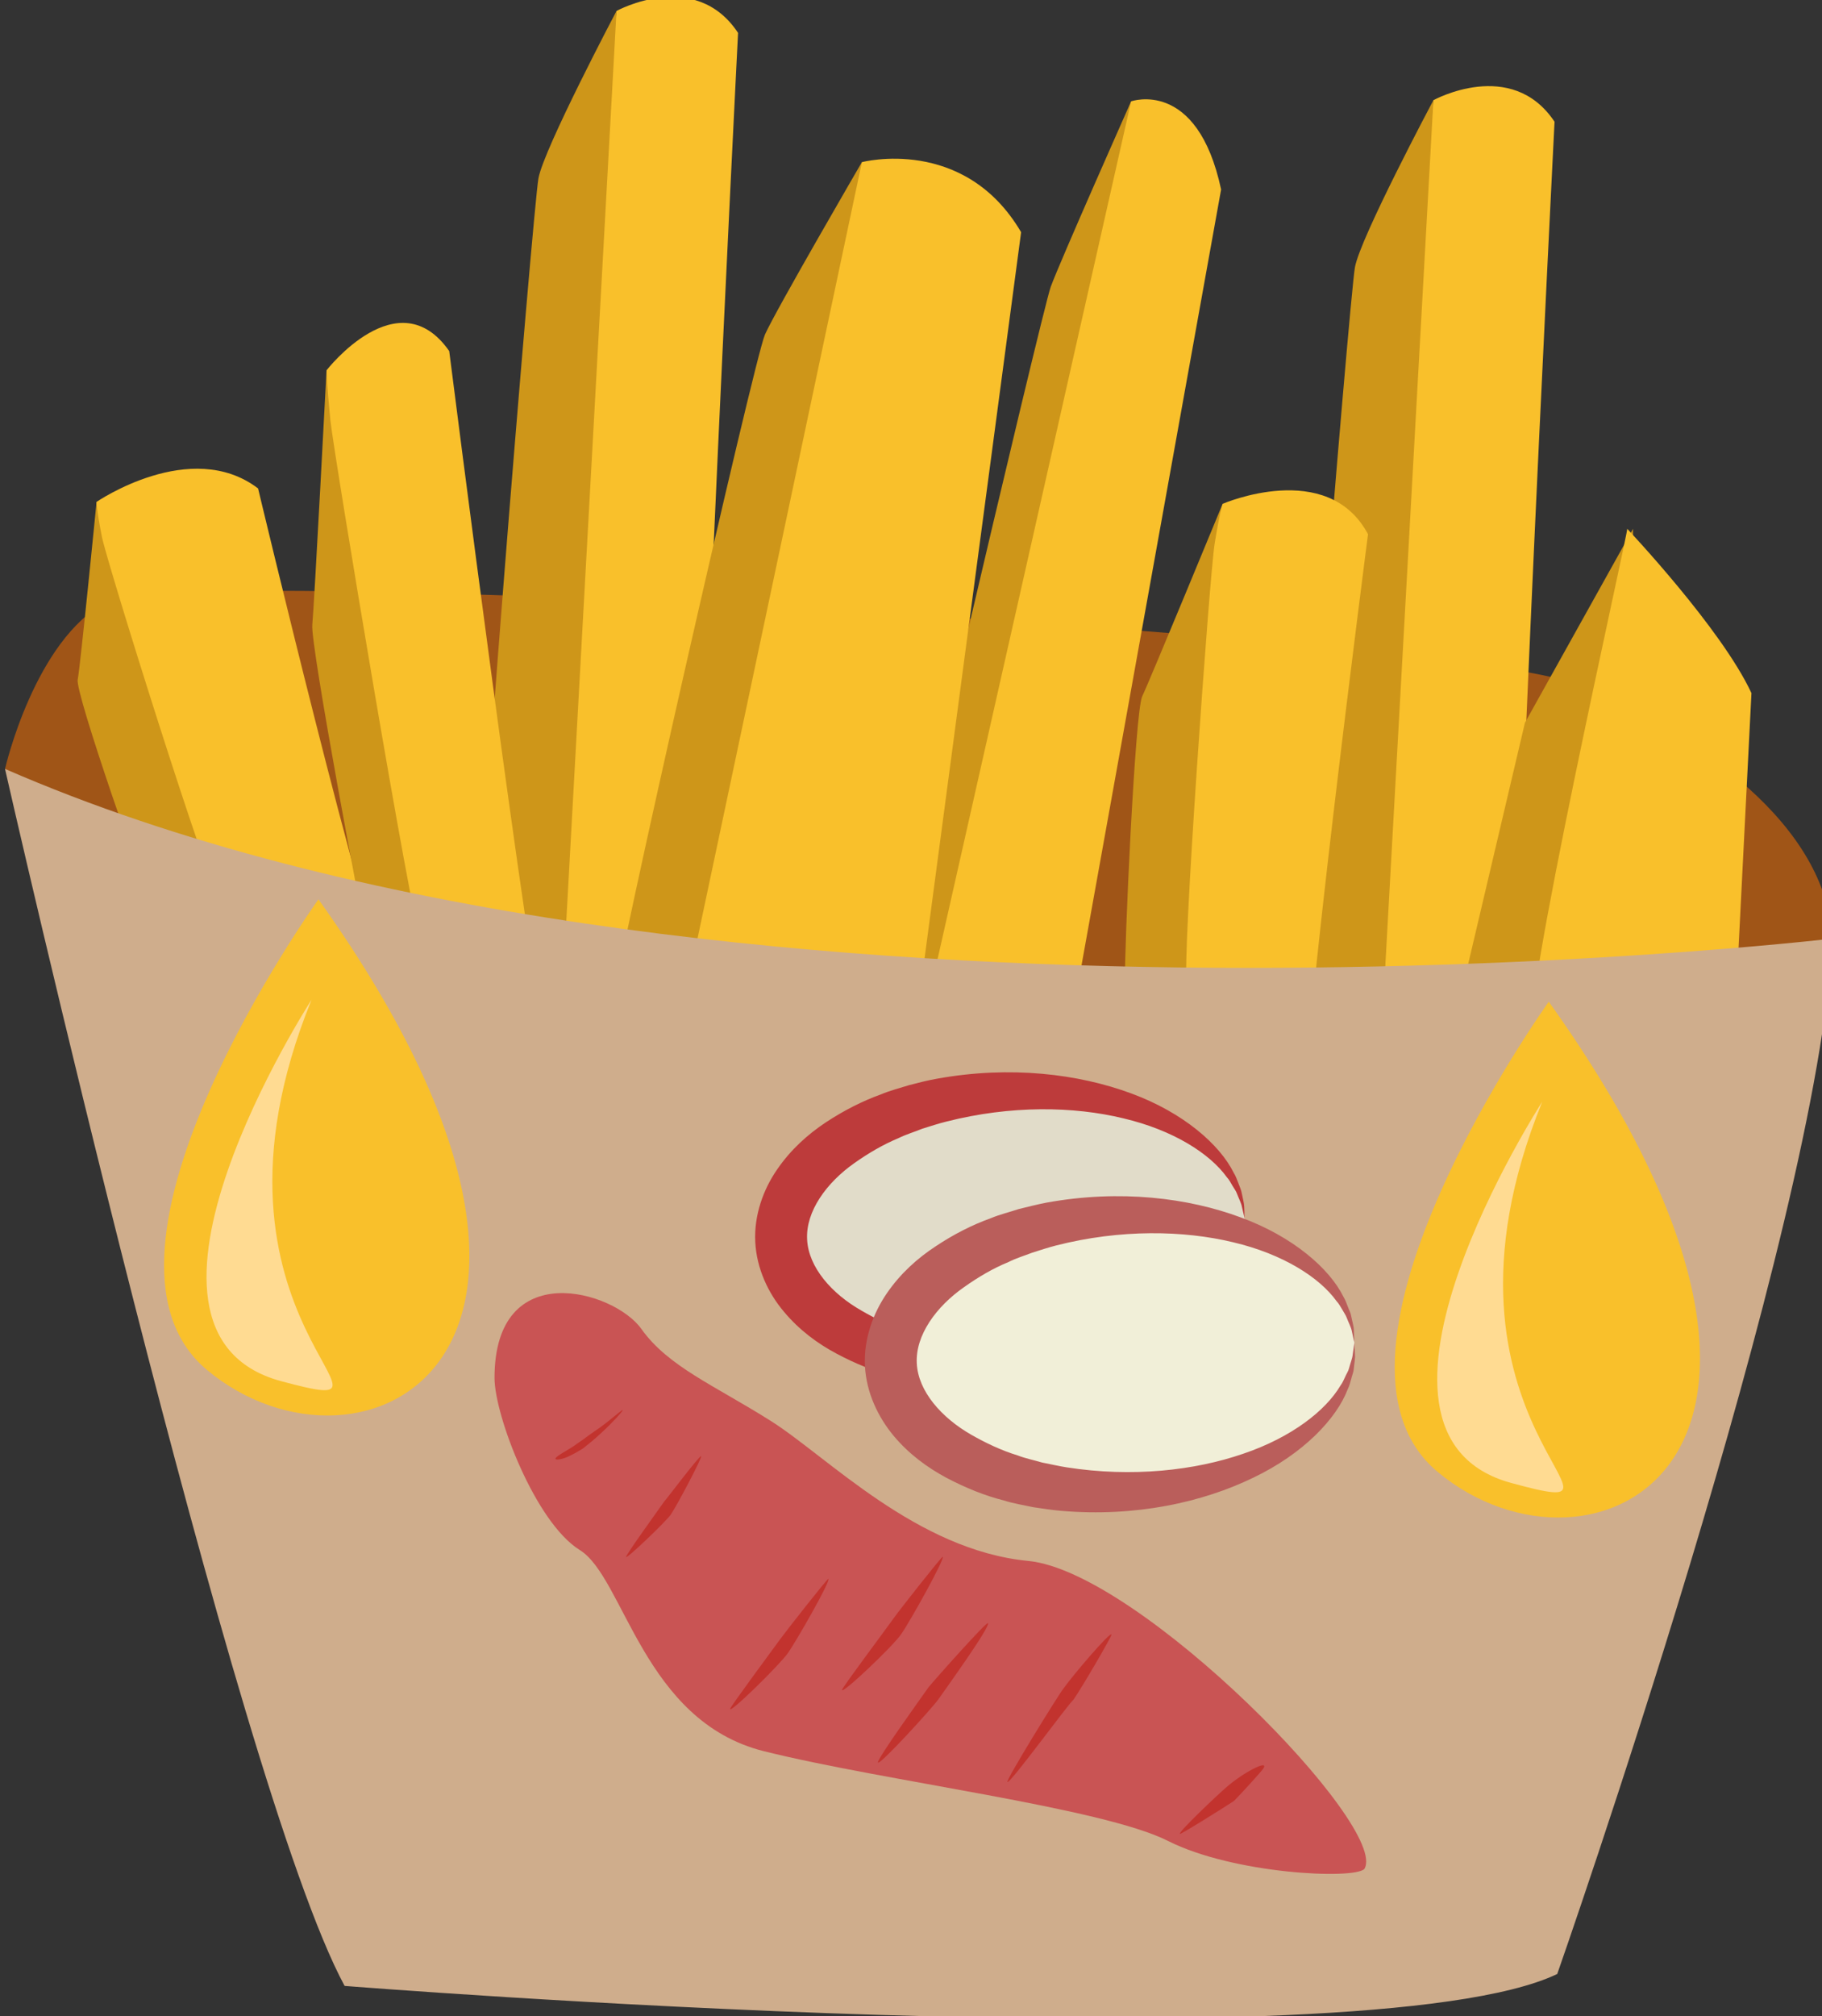
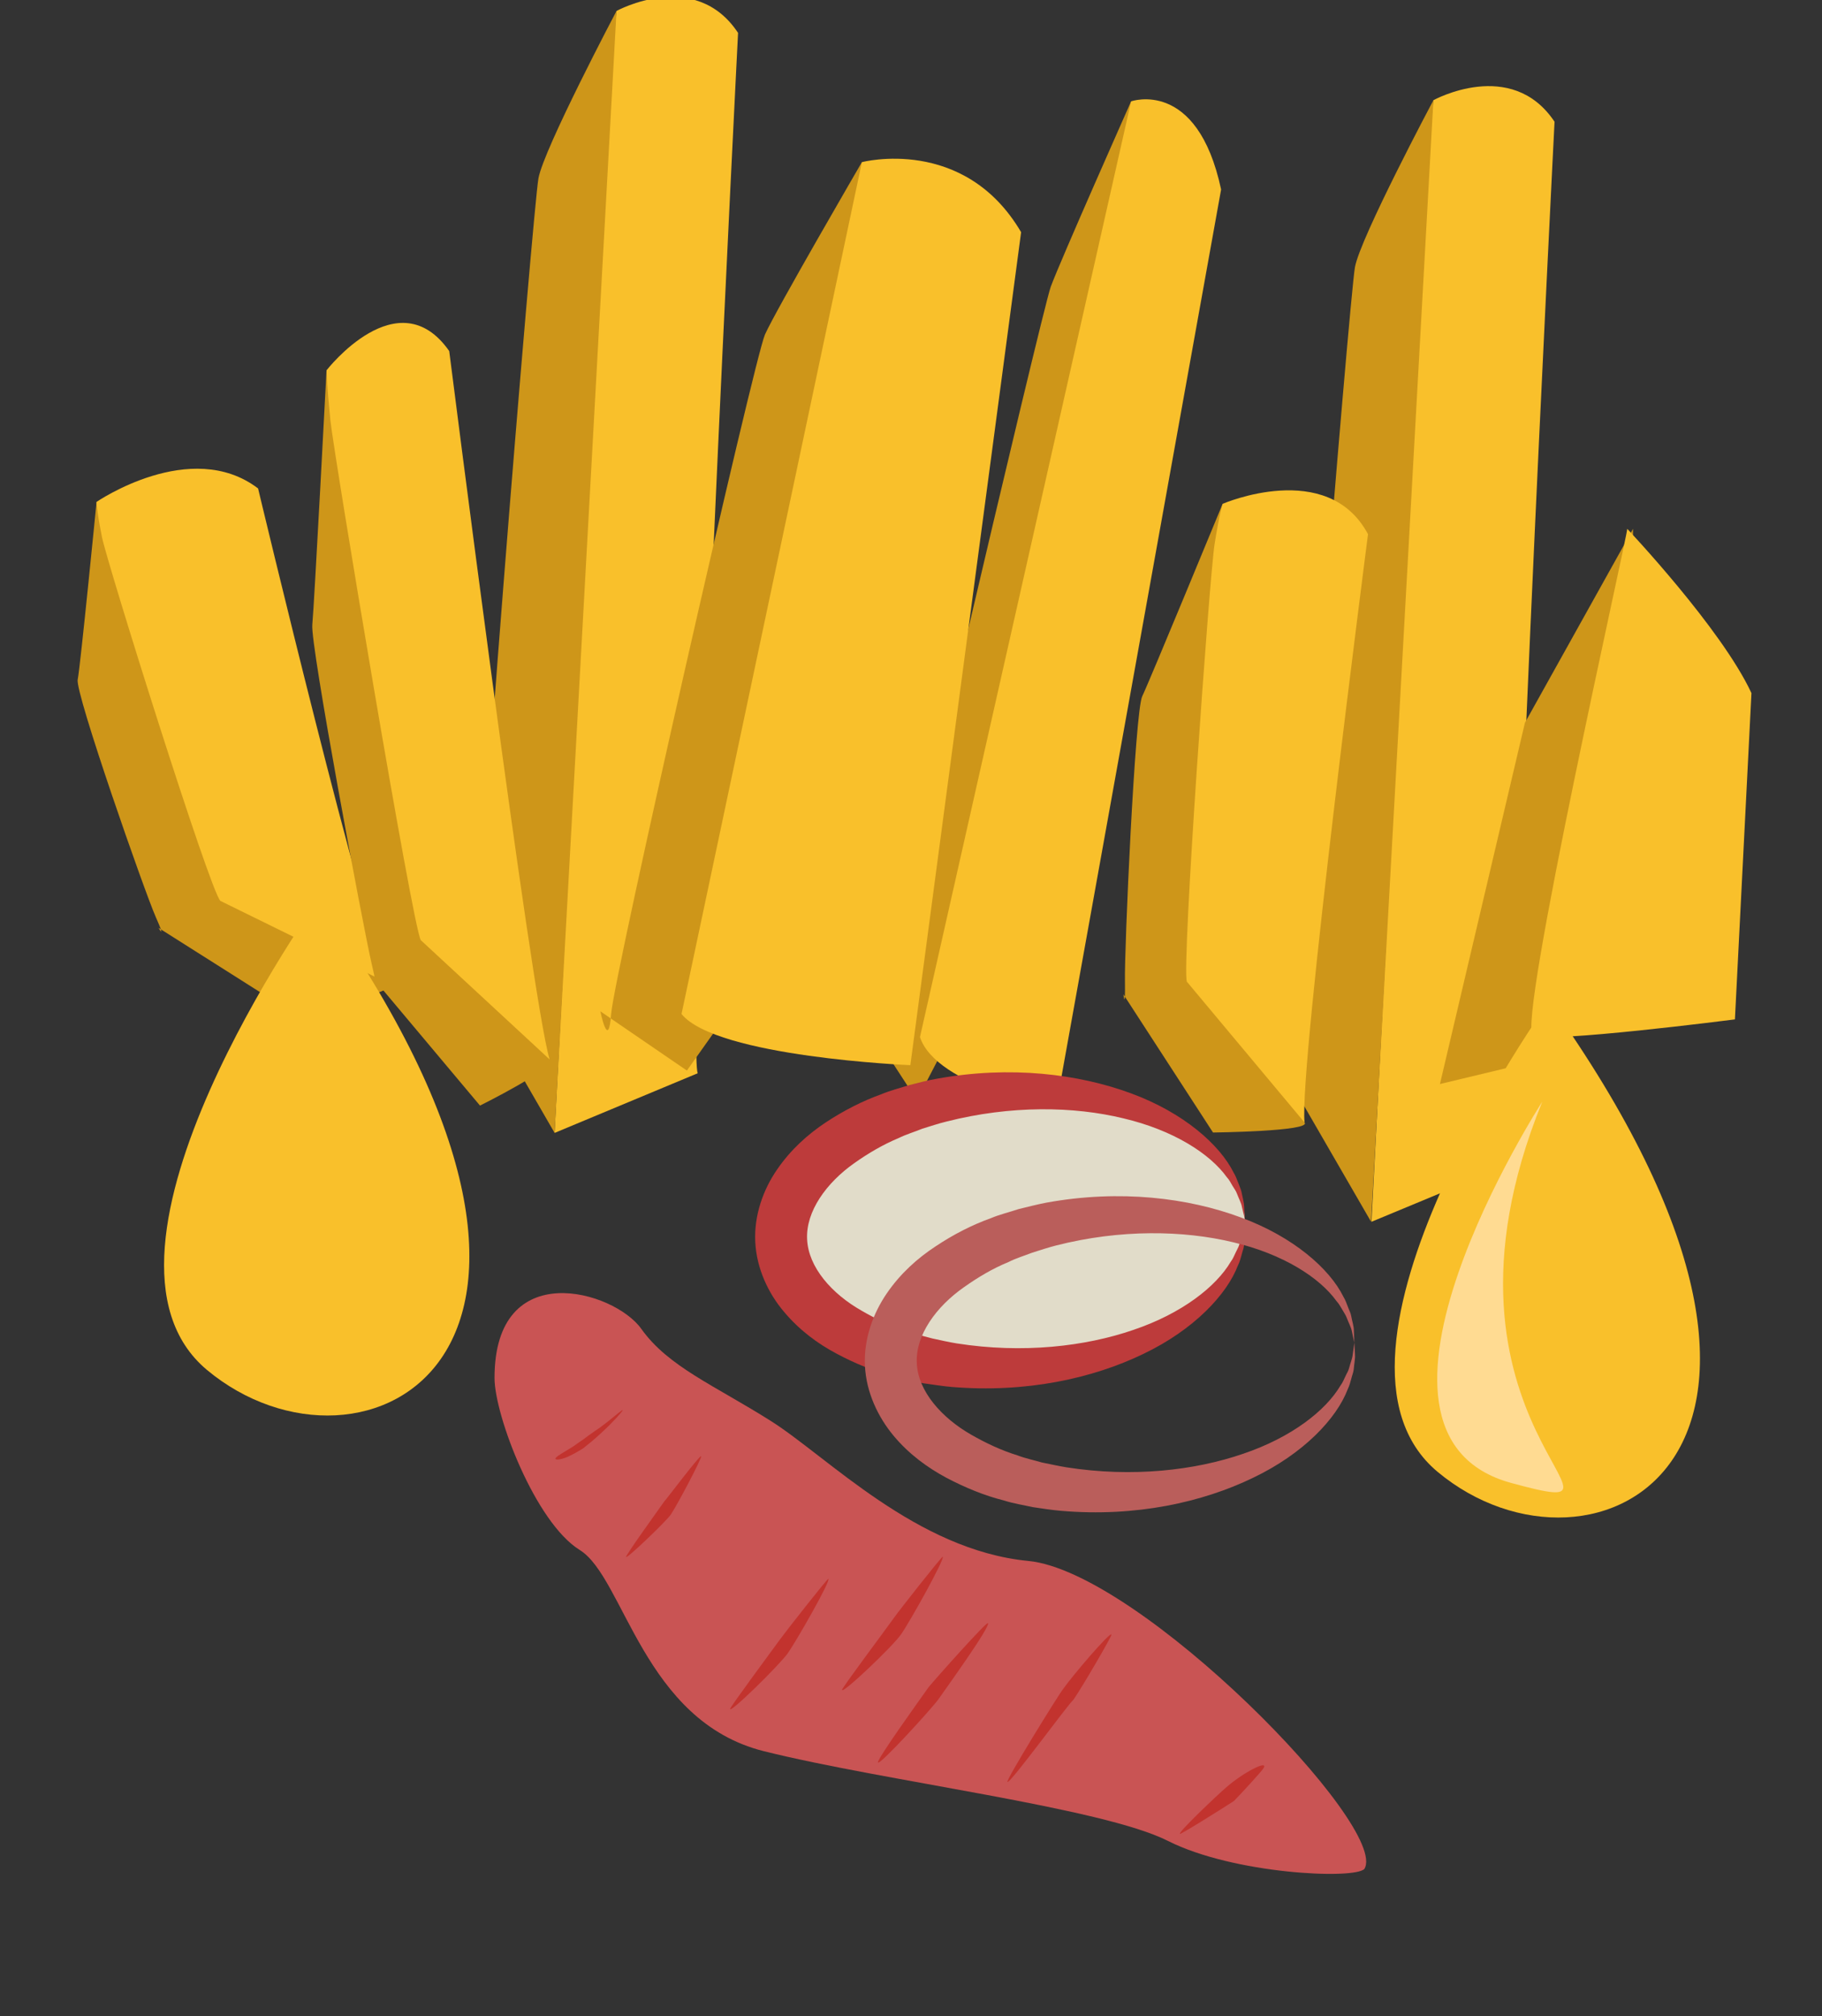
<svg xmlns="http://www.w3.org/2000/svg" xmlns:ns1="http://www.inkscape.org/namespaces/inkscape" xmlns:ns2="http://sodipodi.sourceforge.net/DTD/sodipodi-0.dtd" width="269.066mm" height="297.587mm" viewBox="0 0 269.066 297.587" version="1.1" id="svg8" ns1:version="0.92.4 (5da689c313, 2019-01-14)" ns2:docname="4766.svg">
  <rect x="0" y="0" width="269.066" height="297.587" fill="#333333" stroke="none" />
  <defs id="defs2">
    <style type="text/css" id="style2">
    .fil5 {fill:#77401B;fill-rule:nonzero}
    .fil8 {fill:#774D31;fill-rule:nonzero}
    .fil9 {fill:#7CD6E0;fill-rule:nonzero}
    .fil7 {fill:#9B5C31;fill-rule:nonzero}
    .fil0 {fill:#A05517;fill-rule:nonzero}
    .fil2 {fill:#CE9619;fill-rule:nonzero}
    .fil3 {fill:#CFAD8C;fill-rule:nonzero}
    .fil6 {fill:#F48F42;fill-rule:nonzero}
    .fil4 {fill:#F5C29E;fill-rule:nonzero}
    .fil1 {fill:#F9C02B;fill-rule:nonzero}
   </style>
    <style type="text/css" id="style2-1">
    .str0 {stroke:white;stroke-width:70.56}
    .fil3 {fill:#4A4A2F;fill-rule:nonzero}
    .fil4 {fill:#686532;fill-rule:nonzero}
    .fil5 {fill:#878664;fill-rule:nonzero}
    .fil2 {fill:#C95700;fill-rule:nonzero}
    .fil1 {fill:#EC7703;fill-rule:nonzero}
    .fil0 {fill:white;fill-rule:nonzero}
   </style>
    <style type="text/css" id="style2-8">
    .fil3 {fill:#949B76;fill-rule:nonzero}
    .fil1 {fill:#C7D39F;fill-rule:nonzero}
    .fil0 {fill:#EA5215;fill-rule:nonzero}
    .fil2 {fill:#EF8137;fill-rule:nonzero}
   </style>
    <style type="text/css" id="style2-80">
    .fil1 {fill:#949B76;fill-rule:nonzero}
    .fil0 {fill:#EDC7A2;fill-rule:nonzero}
    .fil2 {fill:#F4DCC9;fill-rule:nonzero}
    .fil3 {fill:#F5E0D0;fill-rule:nonzero}
   </style>
    <style type="text/css" id="style2-6">
    .fil3 {fill:#4A4A2F;fill-rule:nonzero}
    .fil2 {fill:#683611;fill-rule:nonzero}
    .fil4 {fill:#686532;fill-rule:nonzero}
    .fil5 {fill:#878664;fill-rule:nonzero}
    .fil1 {fill:#9B5927;fill-rule:nonzero}
    .fil0 {fill:#D68543;fill-rule:nonzero}
   </style>
    <style type="text/css" id="style2-2">
    .fil5 {fill:#BA5E5B;fill-rule:nonzero}
    .fil3 {fill:#BD3B3B;fill-rule:nonzero}
    .fil1 {fill:#C2332E;fill-rule:nonzero}
    .fil0 {fill:#C95454;fill-rule:nonzero}
    .fil2 {fill:#E1DCC9;fill-rule:nonzero}
    .fil4 {fill:#F1EFD8;fill-rule:nonzero}
   </style>
    <style type="text/css" id="style2-25">
    .fil8 {fill:#6E3357;fill-rule:nonzero}
    .fil4 {fill:#89892E;fill-rule:nonzero}
    .fil3 {fill:#994374;fill-rule:nonzero}
    .fil1 {fill:#A3A549;fill-rule:nonzero}
    .fil5 {fill:#D0D354;fill-rule:nonzero}
    .fil0 {fill:#D6C2A1;fill-rule:nonzero}
    .fil6 {fill:#DADD5E;fill-rule:nonzero}
    .fil7 {fill:#E6D6BE;fill-rule:nonzero}
    .fil2 {fill:#F3E7D1;fill-rule:nonzero}
   </style>
    <style type="text/css" id="style2-82">
    .fil5 {fill:#77401B;fill-rule:nonzero}
    .fil8 {fill:#774D31;fill-rule:nonzero}
    .fil7 {fill:#9B5C31;fill-rule:nonzero}
    .fil0 {fill:#A05517;fill-rule:nonzero}
    .fil2 {fill:#CE9619;fill-rule:nonzero}
    .fil3 {fill:#CFAD8C;fill-rule:nonzero}
    .fil6 {fill:#F48F42;fill-rule:nonzero}
    .fil4 {fill:#F5C29E;fill-rule:nonzero}
    .fil1 {fill:#F9C02B;fill-rule:nonzero}
    .fil9 {fill:#FFDB92;fill-rule:nonzero}
   </style>
  </defs>
  <ns2:namedview id="base" pagecolor="#ffffff" bordercolor="#666666" borderopacity="1.0" ns1:pageopacity="0.0" ns1:pageshadow="2" ns1:zoom="0.35" ns1:cx="-390.47468" ns1:cy="668.47982" ns1:document-units="mm" ns1:current-layer="Vrstva_x0020_1" showgrid="false" ns1:window-width="2400" ns1:window-height="1321" ns1:window-x="-9" ns1:window-y="-9" ns1:window-maximized="1" />
  <g ns1:label="Vrstva 1" ns1:groupmode="layer" id="layer1" transform="translate(-73.075,-28.115)">
    <g ns1:label="Vrstva 1" ns1:groupmode="layer" transform="matrix(1.309,0,0,1.309,-405.636,-158.378)" id="layer1-6">
      <g ns1:label="Vrstva 1" ns1:groupmode="layer" transform="matrix(0.265,0,0,0.265,143.864,187.582)" id="layer1-0">
        <g ns1:label="Vrstva 1" ns1:groupmode="layer" transform="matrix(0.265,0,0,0.265,28.488,11.308)" id="layer1-7">
          <g transform="matrix(0.616,0,0,0.616,-6656.81,-7959.18)" id="Vrstva_x0020_1">
            <g transform="matrix(1.003,0,0,1.003,7612.977,-242.983)" id="Vrstva_x0020_1-7">
-               <path ns1:connector-curvature="0" d="m 8136,14014 c 0,0 77,-337 266,-435 189,-98 3511,84 3826,217 315,133 645,365 659,659 l -2060,610 -1738,-400 z" style="fill:#a05517;fill-rule:nonzero" id="path7-2" class="fil0" />
              <path ns1:connector-curvature="0" d="m 9565,14960 c 0,0 147,-2845 161,-2916 0,0 204,-112 316,57 0,0 -133,2620 -105,2704 z" style="fill:#f9c02b;fill-rule:nonzero" id="path9-5" class="fil1" />
              <path ns1:connector-curvature="0" d="m 9726,12044 c 0,0 -189,358 -203,435 -14,77 -175,2032 -161,2130 l 203,351 z" style="fill:#ce9619;fill-rule:nonzero" id="path11-9" class="fil2" />
              <path ns1:connector-curvature="0" d="m 11689,15191 c 0,0 147,-2845 161,-2915 0,0 203,-112 315,56 0,0 -133,2620 -105,2705 z" style="fill:#f9c02b;fill-rule:nonzero" id="path13-7" class="fil1" />
              <path ns1:connector-curvature="0" d="m 11850,12276 c 0,0 -190,357 -204,434 -14,77 -175,2032 -161,2130 l 203,351 z" style="fill:#ce9619;fill-rule:nonzero" id="path15-4" class="fil2" />
              <path ns1:connector-curvature="0" d="m 8374,13320 c 0,0 -42,427 -49,462 -7,35 175,554 203,617 28,63 7,28 7,28 l 365,231 c 0,0 266,-70 238,-84 -28,-14 -294,-490 -294,-490 z" style="fill:#ce9619;fill-rule:nonzero" id="path17-5" class="fil2" />
              <path ns1:connector-curvature="0" d="m 8696,14357 c -28,-28 -294,-876 -308,-946 -14,-70 -14,-91 -14,-91 0,0 245,-168 420,-35 0,0 281,1177 344,1289 z" style="fill:#f9c02b;fill-rule:nonzero" id="path19-4" class="fil1" />
              <path ns1:connector-curvature="0" d="m 11302,13325 c 0,0 -191,463 -209,500 -19,37 -47,664 -45,742 1,78 -4,33 -4,33 l 233,359 c 0,0 257,-3 238,-26 -20,-24 -80,-628 -80,-628 z" style="fill:#ce9619;fill-rule:nonzero" id="path21-2" class="fil2" />
              <path ns1:connector-curvature="0" d="m 11209,14567 c -14,-39 59,-1055 72,-1137 13,-82 21,-105 21,-105 0,0 273,-118 378,79 0,0 -180,1387 -165,1529 z" style="fill:#f9c02b;fill-rule:nonzero" id="path23-9" class="fil1" />
              <path ns1:connector-curvature="0" d="m 8972,12978 c 0,0 -32,611 -37,661 -6,50 133,790 154,880 21,90 5,40 5,40 l 277,330 c 0,0 202,-100 181,-120 -22,-20 -224,-700 -224,-700 z" style="fill:#ce9619;fill-rule:nonzero" id="path25-8" class="fil2" />
              <path ns1:connector-curvature="0" d="m 9217,14459 c -22,-40 -224,-1251 -235,-1351 -10,-100 -10,-130 -10,-130 0,0 186,-240 319,-50 0,0 213,1681 261,1841 z" style="fill:#f9c02b;fill-rule:nonzero" id="path27-0" class="fil1" />
              <path ns1:connector-curvature="0" d="m 11064,12279 c 0,0 -184,414 -209,482 -24,68 -437,1829 -453,1938 -15,109 -16,-10 -16,-10 l 121,186 241,-463 323,-1912 z" style="fill:#ce9619;fill-rule:nonzero" id="path29-43" class="fil2" />
              <path ns1:connector-curvature="0" d="m 10515,14711 549,-2432 c 0,0 172,-61 234,229 l -430,2389 c 0,0 -310,-56 -353,-186 z" style="fill:#f9c02b;fill-rule:nonzero" id="path31-3" class="fil1" />
              <polygon points="11867,14833 12188,14756 12369,14364 12369,13390 12088,13894 " style="fill:#ce9619;fill-rule:nonzero" id="polygon33-3" class="fil2" />
              <path ns1:connector-curvature="0" d="m 12109,14707 c -43,-25 245,-1296 245,-1317 0,0 245,259 323,427 l -43,848 c 0,0 -490,63 -525,42 z" style="fill:#f9c02b;fill-rule:nonzero" id="path35-5" class="fil1" />
              <path ns1:connector-curvature="0" d="m 10364,12437 c 0,0 -224,385 -252,448 -28,63 -393,1668 -400,1766 -7,98 -28,-7 -28,-7 l 225,154 308,-434 196,-1731 z" style="fill:#ce9619;fill-rule:nonzero" id="path37-9" class="fil2" />
              <path ns1:connector-curvature="0" d="m 9895,14651 469,-2214 c 0,0 266,-70 414,182 l -288,2165 c 0,0 -504,-21 -595,-133 z" style="fill:#f9c02b;fill-rule:nonzero" id="path39-8" class="fil1" />
-               <path ns1:connector-curvature="0" d="m 8136,14014 c 0,0 599,2638 883,3163 0,0 2648,211 3153,-31 0,0 683,-1945 715,-2691 0,0 -2943,347 -4751,-441 z" style="fill:#cfad8c;fill-rule:nonzero" id="path41-5" class="fil3" />
              <g id="_395941888">
                <path ns1:connector-curvature="0" d="m 8951,14353 c 0,0 -657,916 -290,1223 402,335 1141,-30 290,-1223 z" style="fill:#f9c02b;fill-rule:nonzero" id="path78-2" class="fil1" />
-                 <path ns1:connector-curvature="0" d="m 8933,14614 c 0,0 -557,861 -80,991 404,109 -263,-148 80,-991 z" style="fill:#ffdb92;fill-rule:nonzero" id="path80" class="fil9" />
              </g>
              <g id="_395941216">
                <path ns1:connector-curvature="0" d="m 12150,14619 c 0,0 -656,916 -289,1222 402,335 1141,-29 289,-1222 z" style="fill:#f9c02b;fill-rule:nonzero" id="path83" class="fil1" />
                <path ns1:connector-curvature="0" d="m 12133,14879 c 0,0 -557,862 -80,991 404,110 -263,-147 80,-991 z" style="fill:#ffdb92;fill-rule:nonzero" id="path85" class="fil9" />
              </g>
            </g>
            <g transform="matrix(0.42,0,0,0.42,13780.295,9468.938)" id="Vrstva_x0020_1-3">
              <path ns1:connector-curvature="0" d="m 7785,14123 c 0,233 253,897 529,1068 276,170 394,1062 1144,1249 750,187 2101,350 2509,557 409,206 1153,240 1219,174 160,-257 -1395,-1846 -2087,-1912 -693,-67 -1245,-645 -1597,-868 -353,-223 -638,-337 -806,-573 -168,-236 -911,-454 -911,305 z" style="fill:#c95454;fill-rule:nonzero" id="path7-3" class="fil0" />
              <path ns1:connector-curvature="0" d="m 8581,14323 c -1,8 -61,75 -123,132 -15,15 -30,27 -44,40 -15,13 -28,25 -39,33 -22,18 -37,29 -37,30 -1,1 -16,11 -36,22 -21,13 -45,24 -68,35 -45,18 -78,19 -69,5 8,-13 55,-38 106,-70 26,-19 51,-35 73,-51 20,-15 33,-25 34,-25 1,-1 13,-9 31,-22 8,-5 19,-13 31,-21 11,-9 23,-17 37,-28 50,-39 106,-88 104,-80 z" style="fill:#c2332e;fill-rule:nonzero" id="path9-2" class="fil1" />
              <path ns1:connector-curvature="0" d="m 10849,15645 c 15,23 -255,397 -308,473 -39,55 -373,421 -375,391 -4,-23 259,-388 314,-466 53,-64 360,-408 369,-398 z" style="fill:#c2332e;fill-rule:nonzero" id="path11-7" class="fil1" />
              <path ns1:connector-curvature="0" d="m 10568,15233 c 15,11 -205,406 -259,482 -53,76 -369,376 -366,344 2,-16 269,-372 321,-445 31,-45 300,-386 304,-381 z" style="fill:#c2332e;fill-rule:nonzero" id="path13-3" class="fil1" />
              <path ns1:connector-curvature="0" d="m 9858,15370 c 16,11 -198,385 -252,462 -53,74 -362,378 -358,345 1,-13 262,-365 312,-434 31,-43 293,-377 298,-373 z" style="fill:#c2332e;fill-rule:nonzero" id="path15-9" class="fil1" />
              <path ns1:connector-curvature="0" d="m 9068,14609 c 7,9 -151,308 -189,363 -35,48 -277,279 -277,262 0,-15 196,-286 236,-343 11,-10 222,-291 230,-282 z" style="fill:#c2332e;fill-rule:nonzero" id="path17-7" class="fil1" />
              <path ns1:connector-curvature="0" d="m 11616,15716 c 3,9 -183,328 -236,404 -40,36 -390,518 -410,511 -17,-2 324,-553 347,-579 56,-80 293,-358 299,-336 z" style="fill:#c2332e;fill-rule:nonzero" id="path19-1" class="fil1" />
              <path ns1:connector-curvature="0" d="m 12561,16544 c -9,17 -142,162 -185,205 -58,38 -330,209 -335,204 -13,-9 235,-244 289,-290 106,-92 260,-171 231,-119 z" style="fill:#c2332e;fill-rule:nonzero" id="path21-2-8" class="fil1" />
              <path ns1:connector-curvature="0" d="m 12443,13134 c 22,474 -604,888 -1398,925 -795,38 -1457,-315 -1480,-789 -22,-473 604,-887 1399,-925 794,-38 1457,316 1479,789 z" style="fill:#e1dcc9;fill-rule:nonzero" id="path23-4" class="fil2" />
              <path ns1:connector-curvature="0" d="m 12443,13134 c 0,0 -6,-25 -17,-72 -4,-24 -19,-51 -31,-83 -6,-17 -18,-32 -28,-49 -10,-17 -19,-36 -35,-53 -105,-146 -332,-292 -642,-365 -308,-75 -698,-82 -1099,20 -50,12 -99,29 -149,44 -49,20 -100,35 -147,58 -98,41 -190,95 -276,156 -172,121 -302,299 -293,473 8,174 154,338 337,442 91,53 187,98 289,130 49,18 101,29 151,43 52,11 102,23 153,31 409,64 797,19 1096,-84 302,-102 514,-269 605,-424 14,-18 21,-38 30,-56 8,-18 19,-35 23,-51 9,-34 21,-62 23,-86 7,-48 10,-74 10,-74 0,0 1,26 4,75 2,25 -5,56 -8,92 -2,19 -10,37 -15,58 -6,20 -11,43 -22,64 -69,182 -274,401 -588,551 -312,151 -727,244 -1192,205 -58,-5 -116,-15 -176,-23 -58,-14 -119,-22 -178,-41 -120,-31 -240,-79 -358,-142 -117,-62 -232,-146 -328,-261 -96,-113 -170,-267 -178,-434 -8,-168 52,-328 136,-449 85,-124 191,-218 302,-292 111,-73 226,-132 343,-174 57,-24 117,-39 174,-57 58,-15 115,-30 173,-40 458,-83 881,-29 1206,91 326,120 551,319 637,493 13,20 20,43 28,62 7,20 16,38 20,56 7,36 16,66 17,91 2,49 3,75 3,75 z" style="fill:#bd3b3b;fill-rule:nonzero" id="path25-7" class="fil3" />
-               <path ns1:connector-curvature="0" d="m 13124,13904 c 22,473 -604,887 -1398,925 -795,37 -1457,-316 -1480,-789 -22,-474 604,-888 1399,-926 794,-37 1457,316 1479,790 z" style="fill:#f1efd8;fill-rule:nonzero" id="path27-7" class="fil4" />
+               <path ns1:connector-curvature="0" d="m 13124,13904 z" style="fill:#f1efd8;fill-rule:nonzero" id="path27-7" class="fil4" />
              <path ns1:connector-curvature="0" d="m 13124,13904 c 0,0 -6,-25 -16,-73 -5,-24 -20,-51 -32,-83 -6,-16 -18,-32 -27,-49 -11,-17 -20,-36 -36,-53 -105,-146 -332,-292 -642,-365 -307,-74 -698,-82 -1099,20 -50,13 -99,29 -149,45 -49,19 -100,34 -147,58 -98,40 -190,95 -276,156 -172,120 -302,298 -293,472 8,174 154,338 337,443 91,52 188,98 289,129 49,19 101,29 151,44 52,10 102,22 153,30 409,64 797,19 1096,-84 302,-102 514,-269 605,-424 14,-18 21,-38 30,-56 8,-18 19,-34 23,-51 9,-34 21,-62 23,-86 7,-48 10,-73 10,-73 0,0 2,25 4,75 2,25 -5,55 -8,92 -2,18 -10,36 -15,57 -6,21 -11,43 -22,65 -69,182 -274,400 -588,550 -312,151 -727,245 -1192,205 -58,-5 -116,-14 -176,-23 -58,-13 -119,-22 -178,-41 -120,-30 -240,-79 -358,-141 -117,-63 -232,-146 -328,-261 -95,-114 -170,-267 -178,-435 -8,-167 52,-327 136,-449 85,-124 191,-218 302,-291 111,-74 226,-133 343,-175 57,-24 117,-38 174,-57 58,-14 115,-29 173,-40 458,-83 881,-29 1206,92 326,120 551,318 637,492 13,21 20,43 28,63 7,20 17,37 20,55 7,37 17,66 17,91 2,50 3,76 3,76 z" style="fill:#ba5e5b;fill-rule:nonzero" id="path29-5" class="fil5" />
            </g>
          </g>
        </g>
      </g>
    </g>
  </g>
</svg>